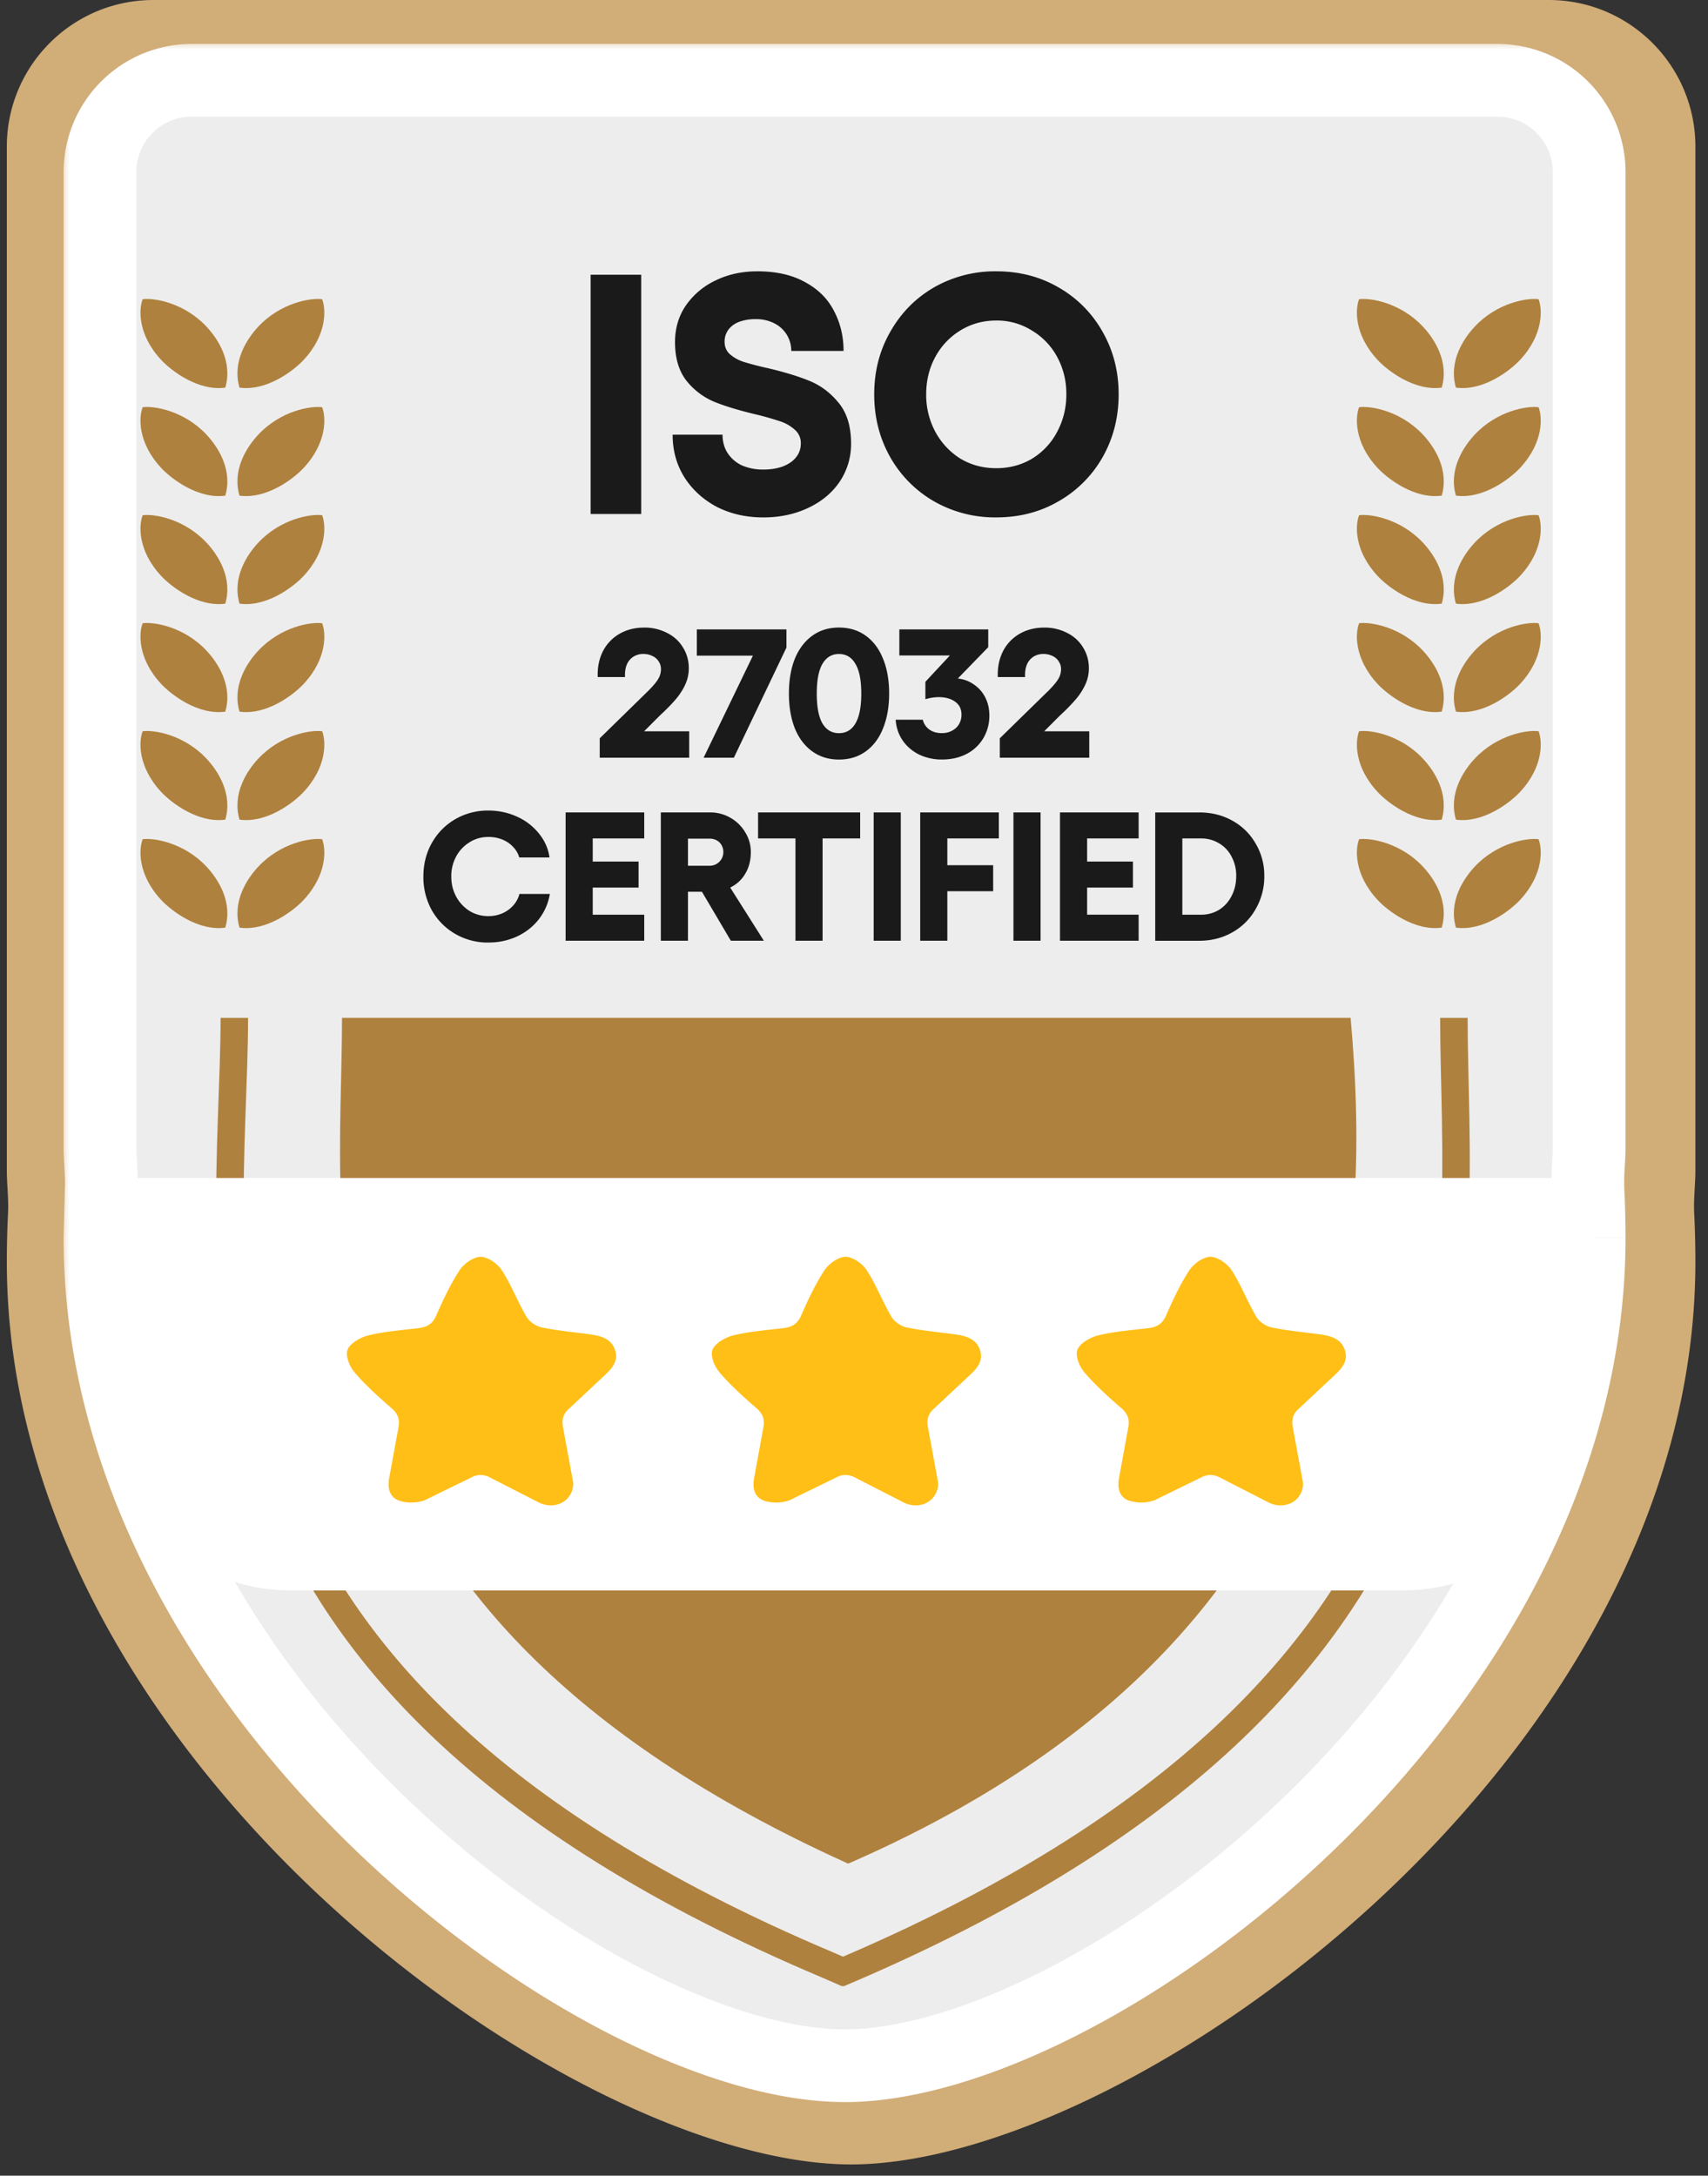
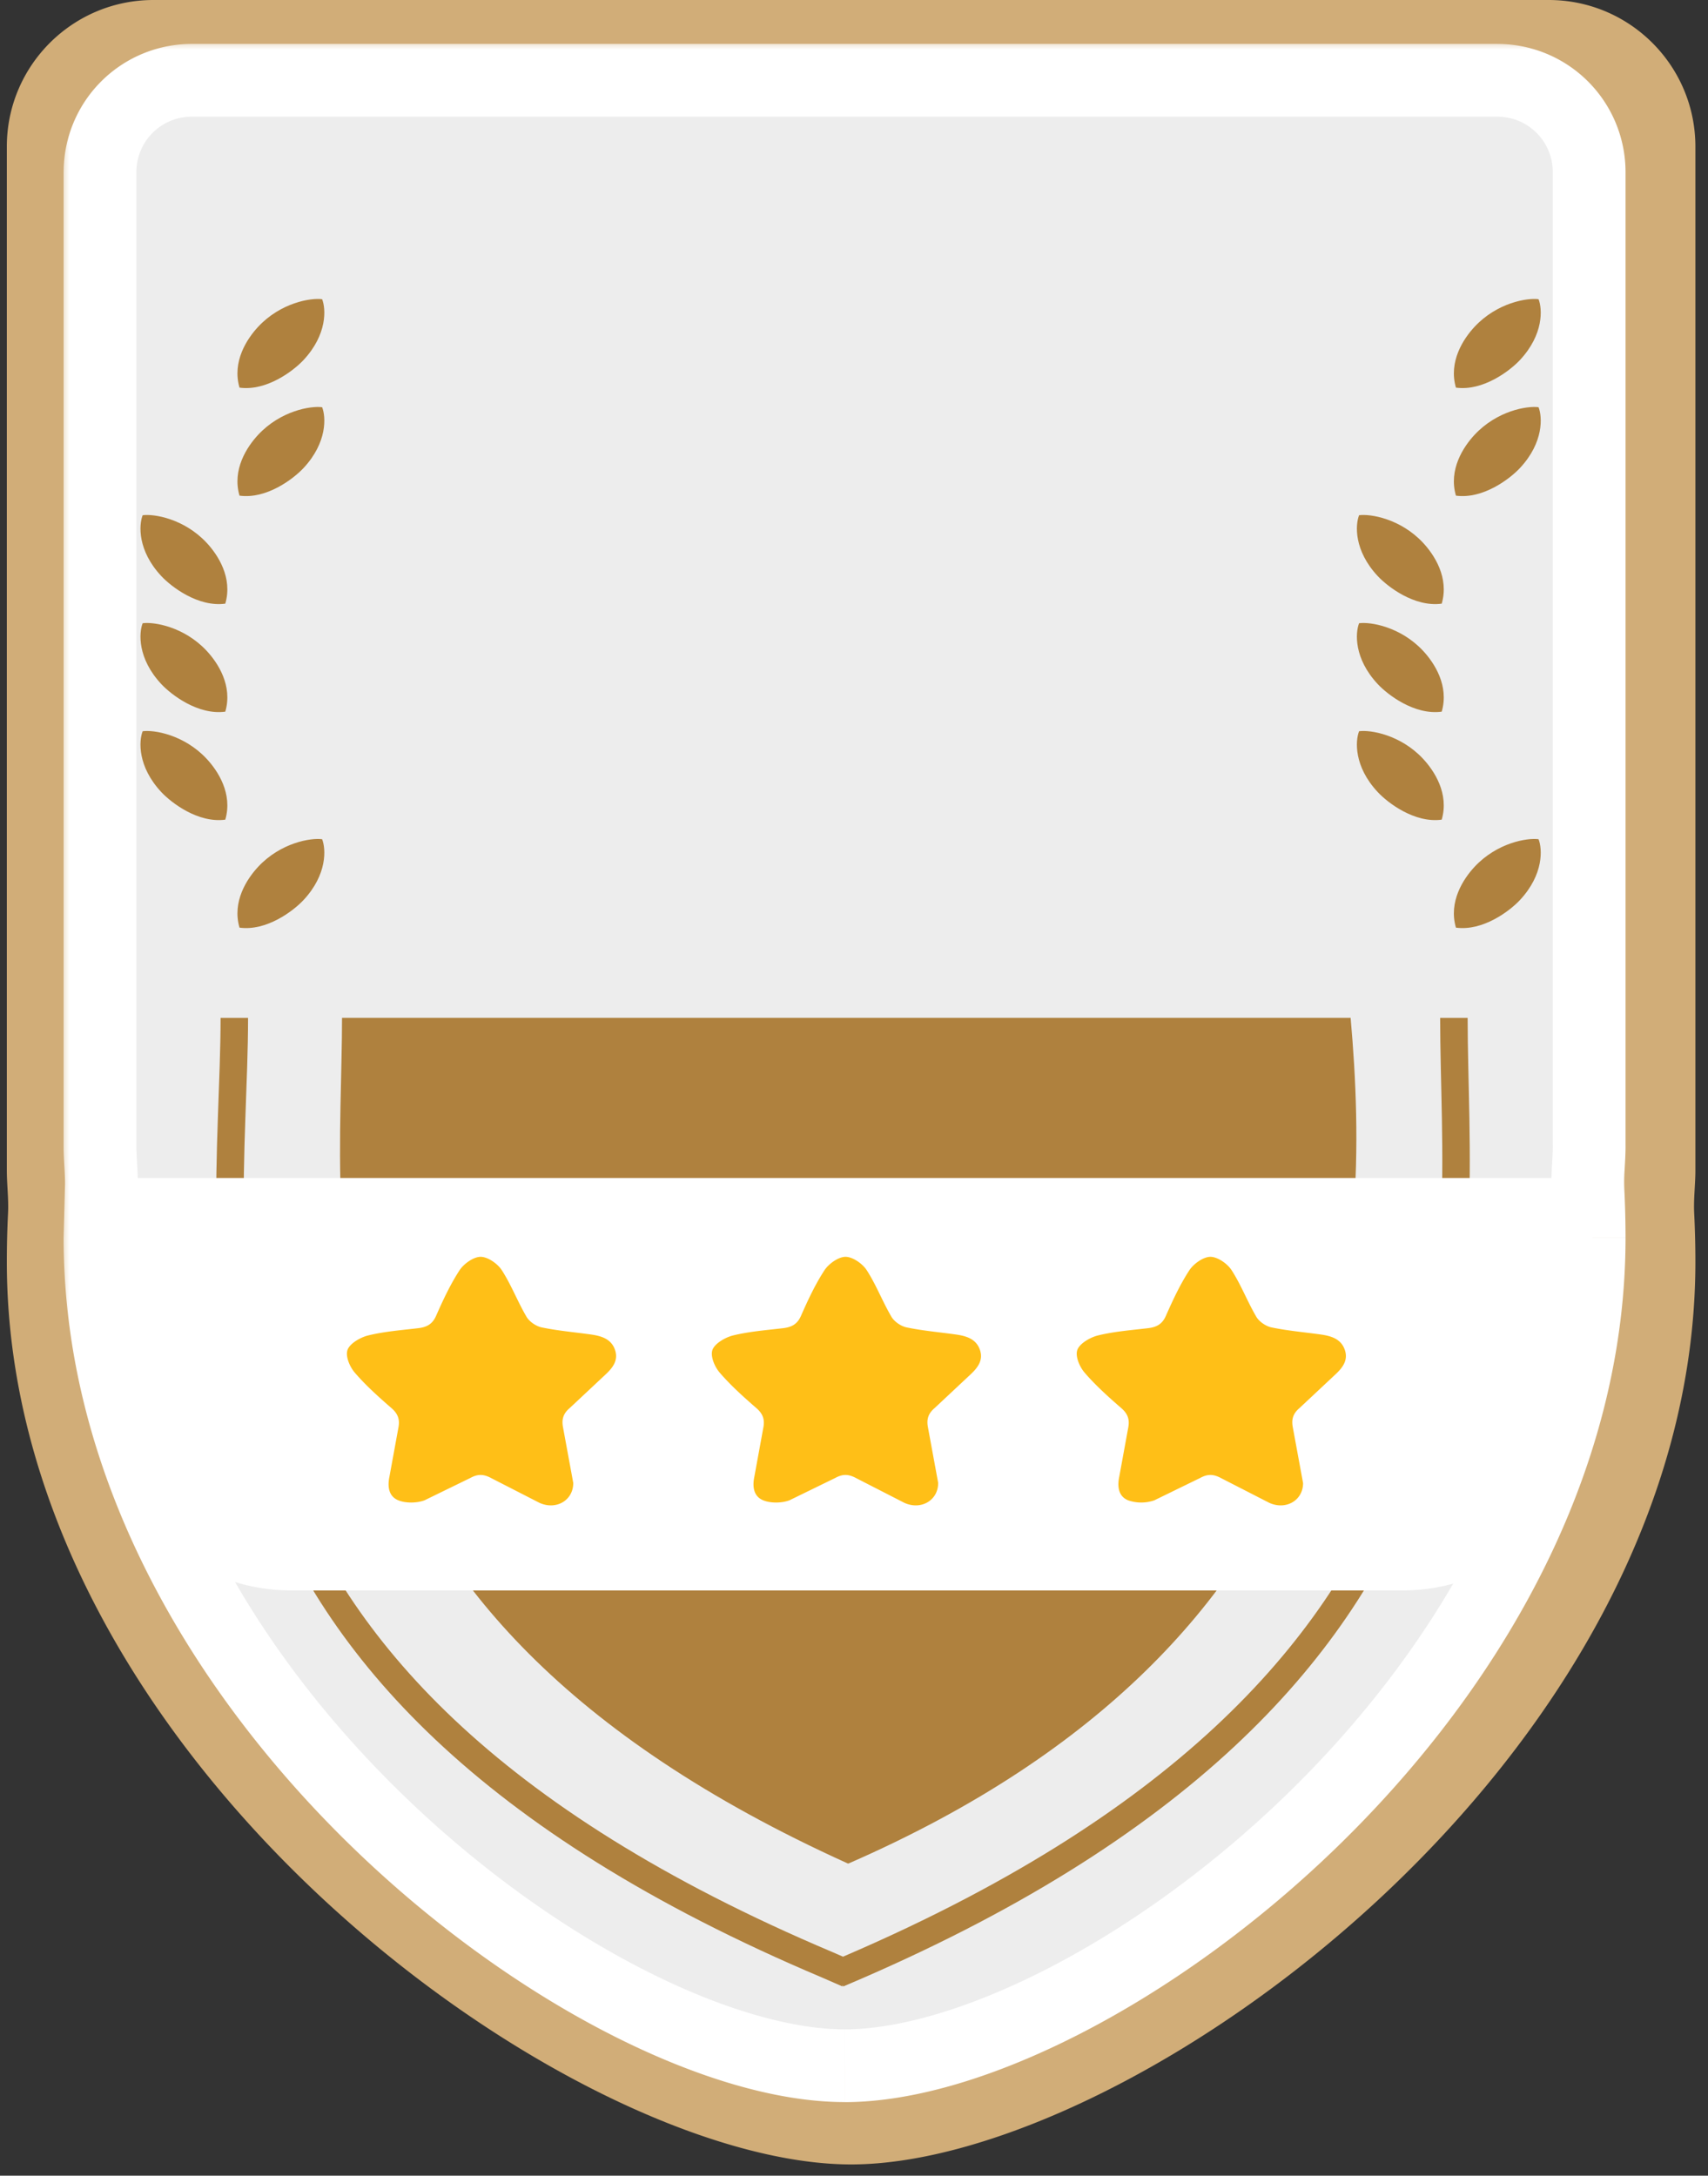
<svg xmlns="http://www.w3.org/2000/svg" xmlns:xlink="http://www.w3.org/1999/xlink" width="84" height="107" fill="none">
  <rect width="100%" height="100%" fill="#333333" stroke="none" />
  <path fill-rule="evenodd" d="M7.547 0C3.564 0 .336 3.229.336 7.211v50.343c0 .705.094 1.411.059 2.115a48.21 48.21 0 0 0-.059 2.392c0 24.514 27.786 44.386 41.522 44.386s41.522-19.872 41.522-44.386c0-.802-.02-1.6-.059-2.392-.035-.704.059-1.41.059-2.115V7.211C83.379 3.229 80.151 0 76.168 0H7.547z" fill="#d1ad78" />
  <mask id="A" maskUnits="userSpaceOnUse" x="2.918" y="1.949" width="78" height="102" fill="#000">
    <path fill="#fff" d="M2.918 1.949h78v102h-78z" />
    <path fill-rule="evenodd" d="M9.426 3.949a4.51 4.51 0 0 0-4.507 4.507v47.914l.06 2.154-.06 2.354c0 22.486 24.504 40.715 36.618 40.715s36.618-18.229 36.618-40.715c0-.79-.02-1.575-.06-2.354-.037-.717.06-1.436.06-2.154V8.456a4.51 4.51 0 0 0-4.507-4.507H9.426z" />
  </mask>
  <path fill-rule="evenodd" d="M9.426 3.949a4.51 4.51 0 0 0-4.507 4.507v47.914l.06 2.154-.06 2.354c0 22.486 24.504 40.715 36.618 40.715s36.618-18.229 36.618-40.715c0-.79-.02-1.575-.06-2.354-.037-.717.06-1.436.06-2.154V8.456a4.51 4.51 0 0 0-4.507-4.507H9.426z" fill="#ededed" />
  <path d="M78.095 58.524l-1.787.091 1.787-.091zM6.708 8.456a2.72 2.72 0 0 1 2.718-2.718V2.16a6.3 6.3 0 0 0-6.296 6.296h3.578zm0 47.914V8.456H3.129v47.914h3.578zm0 4.507l.058-2.262-3.574-.183-.063 2.445h3.578zm34.829 38.926c-2.633 0-6.144-1.009-10.013-3.001-3.838-1.976-7.895-4.853-11.597-8.423-7.432-7.167-13.219-16.911-13.219-27.502H3.129c0 11.896 6.465 22.509 14.314 30.077 3.939 3.799 8.279 6.884 12.442 9.028 4.133 2.128 8.227 3.398 11.651 3.398v-3.579zm34.829-38.925c0 10.59-5.787 20.334-13.219 27.502-3.702 3.57-7.759 6.446-11.597 8.423-3.869 1.992-7.38 3.001-10.013 3.001v3.579c3.424 0 7.519-1.27 11.651-3.398 4.164-2.144 8.504-5.23 12.442-9.028 7.848-7.568 14.314-18.182 14.314-30.077h-3.578zm-.058-2.262a44.15 44.15 0 0 1 .058 2.262h3.578c0-.821-.021-1.636-.062-2.445l-3.574.183zm.058-50.159v47.914h3.578V8.456h-3.578zm-2.718-2.718a2.72 2.72 0 0 1 2.718 2.718h3.578a6.3 6.3 0 0 0-6.296-6.296v3.578zm-64.222 0h64.222V2.16H9.426v3.578zm70.456 52.694a8.48 8.48 0 0 1 .016-.887c.018-.326.047-.753.047-1.175h-3.578c0 .296-.02.588-.041.98-.02.365-.04.806-.017 1.266l3.574-.183zM3.129 56.371c0 .422.029.849.047 1.175.019.353.029.631.016.887l3.574.183c.024-.46.003-.901-.017-1.266-.021-.392-.041-.684-.041-.98H3.129z" fill="#fff" mask="url(#A)" />
  <path d="M41.697 91.647c-27.934-12.633-24.876-30.74-24.876-41.589h49.603c1.049 11.815.43 30.624-24.694 41.589h-.033z" fill="#af813e" />
  <g stroke="#af813e" stroke-width="1.352">
    <path d="M11.524 50.059c0 12.264-4.642 32.305 29.196 46.586l.977.427" />
    <path d="M71.503 50.059c0 12.264 3.542 32.732-30.296 47.013" />
  </g>
-   <path d="M31.535 13.511v11.768h-2.488V13.511h2.488zm6 11.936c-.841 0-1.603-.174-2.286-.521-.672-.359-1.205-.846-1.597-1.463-.381-.616-.572-1.311-.572-2.085h2.455c0 .348.084.65.252.908a1.7 1.7 0 0 0 .706.605 2.62 2.62 0 0 0 1.042.202c.359 0 .678-.05.958-.151.291-.112.51-.263.656-.454.157-.191.235-.415.235-.673a.85.85 0 0 0-.286-.672 1.99 1.99 0 0 0-.723-.42 14.51 14.51 0 0 0-1.177-.336c-.807-.191-1.479-.392-2.017-.605a3.45 3.45 0 0 1-1.395-1.026c-.392-.482-.588-1.126-.588-1.933 0-.672.174-1.267.521-1.782a3.7 3.7 0 0 1 1.463-1.244c.617-.303 1.306-.454 2.068-.454.93 0 1.715.179 2.354.538.639.347 1.11.818 1.412 1.412.314.594.471 1.25.471 1.967h-2.572a1.5 1.5 0 0 0-.841-1.362 1.93 1.93 0 0 0-.908-.202 2.31 2.31 0 0 0-.824.135c-.224.09-.398.219-.521.387a.97.97 0 0 0-.185.588c0 .258.09.465.269.622a1.94 1.94 0 0 0 .672.37 14.73 14.73 0 0 0 1.16.303c.818.191 1.502.398 2.051.622.56.224 1.042.583 1.446 1.076.415.493.622 1.166.622 2.017a3.31 3.31 0 0 1-.555 1.866c-.37.549-.885.981-1.547 1.294s-1.401.471-2.219.471zm11.461-12.104c1.132 0 2.152.263 3.06.79a5.72 5.72 0 0 1 2.169 2.185c.527.919.79 1.945.79 3.076s-.263 2.163-.79 3.093a5.76 5.76 0 0 1-2.169 2.169c-.908.527-1.928.79-3.06.79a6.04 6.04 0 0 1-3.06-.79 5.79 5.79 0 0 1-2.152-2.169c-.527-.93-.79-1.961-.79-3.093s.263-2.157.79-3.076c.527-.93 1.244-1.659 2.152-2.185a6.04 6.04 0 0 1 3.06-.79zm0 2.421c-.65 0-1.238.163-1.765.488a3.41 3.41 0 0 0-1.227 1.294c-.303.549-.454 1.166-.454 1.849a3.83 3.83 0 0 0 .454 1.849 3.54 3.54 0 0 0 1.227 1.311c.527.314 1.115.471 1.765.471s1.239-.157 1.765-.471a3.37 3.37 0 0 0 1.227-1.311 3.83 3.83 0 0 0 .454-1.849 3.76 3.76 0 0 0-.454-1.849 3.37 3.37 0 0 0-1.244-1.294 3.21 3.21 0 0 0-1.748-.488zm-19.5 20.545l2.028-1.983.351-.343c.234-.234.397-.427.487-.577a.92.92 0 0 0 .144-.505.66.66 0 0 0-.117-.379.69.69 0 0 0-.306-.261c-.132-.066-.277-.099-.433-.099a.88.88 0 0 0-.514.144.84.84 0 0 0-.316.397c-.066.168-.093.367-.081.595h-1.343c-.018-.469.066-.889.252-1.262a2.07 2.07 0 0 1 .82-.865c.354-.204.757-.306 1.208-.306a2.38 2.38 0 0 1 1.127.261c.337.168.598.406.784.712.192.306.288.649.288 1.028 0 .276-.057.541-.171.793s-.27.496-.469.73-.454.496-.766.784l-.793.793h2.218v1.298h-4.399v-.956zm9.182-5.354v.892l-2.587 5.418h-1.487l2.425-5.021H34.27v-1.289h4.408zm2.581 6.4c-.505 0-.943-.135-1.316-.406s-.658-.649-.856-1.136c-.192-.493-.288-1.061-.288-1.704 0-.649.096-1.217.288-1.704.198-.487.484-.865.856-1.136s.811-.406 1.316-.406c.511 0 .953.135 1.325.406s.655.649.847 1.136c.198.487.297 1.055.297 1.704 0 .643-.099 1.211-.297 1.704-.192.487-.475.865-.847 1.136s-.814.406-1.325.406zm0-1.298c.355 0 .625-.159.811-.478.192-.325.288-.814.288-1.469s-.096-1.142-.288-1.46c-.186-.324-.457-.487-.811-.487-.349 0-.619.162-.811.487-.186.319-.279.805-.279 1.46s.093 1.145.279 1.469c.192.319.463.478.811.478zm5.459-3.822H44.23v-1.28h4.372v.874l-1.496 1.541a1.62 1.62 0 0 1 .793.297 1.65 1.65 0 0 1 .559.64c.132.258.198.55.198.874a2.15 2.15 0 0 1-.297 1.127 2.06 2.06 0 0 1-.829.775c-.355.18-.754.27-1.199.27a2.56 2.56 0 0 1-1.127-.243c-.337-.168-.607-.4-.811-.694-.204-.3-.319-.64-.343-1.019h1.334a.81.81 0 0 0 .306.469c.162.126.376.189.64.189.18 0 .343-.039.487-.117.15-.078.264-.183.343-.316a.9.9 0 0 0 .126-.478c0-.246-.084-.442-.252-.586s-.388-.231-.658-.261-.559 0-.865.09v-.856l1.208-1.298zm2.453 4.074l2.028-1.983.352-.343c.234-.234.397-.427.487-.577a.92.92 0 0 0 .144-.505.66.66 0 0 0-.117-.379.69.69 0 0 0-.306-.261c-.132-.066-.276-.099-.433-.099a.88.88 0 0 0-.514.144.84.84 0 0 0-.316.397c-.066.168-.093.367-.081.595h-1.343c-.018-.469.066-.889.252-1.262a2.07 2.07 0 0 1 .82-.865c.354-.204.757-.306 1.208-.306a2.38 2.38 0 0 1 1.127.261 1.88 1.88 0 0 1 .784.712c.192.306.288.649.288 1.028 0 .276-.057.541-.171.793a3.13 3.13 0 0 1-.469.73 9.09 9.09 0 0 1-.766.784l-.793.793h2.218v1.298h-4.399v-.956zM24.023 46.355a3.19 3.19 0 0 1-1.632-.424c-.487-.282-.871-.67-1.154-1.163a3.36 3.36 0 0 1-.415-1.659c0-.607.138-1.157.415-1.65.282-.499.667-.889 1.154-1.172a3.19 3.19 0 0 1 1.632-.424c.493 0 .959.099 1.397.297a2.88 2.88 0 0 1 1.082.829c.289.355.463.748.523 1.181h-1.487a1.23 1.23 0 0 0-.307-.523 1.44 1.44 0 0 0-.532-.36 1.8 1.8 0 0 0-.676-.126c-.343 0-.652.087-.928.261a1.83 1.83 0 0 0-.658.694 2.02 2.02 0 0 0-.243.992c0 .361.081.691.243.992a1.9 1.9 0 0 0 .658.703 1.75 1.75 0 0 0 .928.252 1.7 1.7 0 0 0 .676-.135 1.55 1.55 0 0 0 .541-.388 1.35 1.35 0 0 0 .306-.568h1.496a2.76 2.76 0 0 1-.541 1.244c-.282.361-.64.643-1.073.847a3.3 3.3 0 0 1-1.406.297zm7.661-6.4v1.28h-2.533v1.136h2.254v1.28h-2.254v1.334h2.533v1.28h-3.867v-6.31h3.867zm.816 0h2.434a1.96 1.96 0 0 1 .983.261 1.97 1.97 0 0 1 .73.712c.186.301.279.625.279.974 0 .391-.084.733-.252 1.028-.162.294-.394.523-.694.685-.294.162-.634.243-1.019.243h-1.127v2.407H32.5v-6.31zm1.677 3.317h1.496l1.893 2.993h-1.623l-1.767-2.993zm.712-.694a.68.68 0 0 0 .352-.09c.102-.06.183-.141.243-.243s.09-.216.09-.343-.03-.24-.09-.343a.61.61 0 0 0-.243-.234.74.74 0 0 0-.352-.081h-1.055v1.334h1.055zm4.232 3.687v-6.31h1.334v6.31h-1.334zm-1.839-5.03v-1.28h5.021v1.28h-5.021zm7.019-1.28v6.31h-1.334v-6.31h1.334zm4.822 0v1.28H46.59v1.316h2.254v1.28H46.59v2.434h-1.334v-6.31h3.867zm2.053 0v6.31h-1.334v-6.31h1.334zm4.822 0v1.28h-2.533v1.136h2.254v1.28h-2.254v1.334h2.533v1.28H52.13v-6.31h3.867zm2.979 0c.601 0 1.145.135 1.632.406s.868.646 1.145 1.127a3.06 3.06 0 0 1 .424 1.596 3.17 3.17 0 0 1-.424 1.623 2.99 2.99 0 0 1-1.145 1.145c-.487.277-1.031.415-1.632.415h-2.163v-6.31h2.163zm.09 5.03a1.67 1.67 0 0 0 .892-.243 1.69 1.69 0 0 0 .613-.685c.15-.288.225-.613.225-.974a1.95 1.95 0 0 0-.225-.947 1.58 1.58 0 0 0-.613-.658 1.67 1.67 0 0 0-.892-.243h-.919v3.75h.919z" fill="#1a1a1a" />
  <path d="M4.98 57.936h73.339v10.949c0 5.155-4.179 9.333-9.333 9.333H14.314c-5.155 0-9.333-4.179-9.333-9.333V57.936z" fill="#fff" />
  <path d="M28.193 72.937c0 .858-.851 1.347-1.669.969l-2.363-1.211c-.356-.193-.647-.217-1.018-.014l-2.265 1.105c-.375.14-.918.149-1.283.002-.482-.193-.545-.677-.442-1.166l.438-2.395c.078-.388 0-.679-.328-.966-.638-.556-1.276-1.125-1.818-1.758-.252-.294-.465-.812-.352-1.12s.621-.609 1.015-.706c.799-.195 1.638-.26 2.463-.357.425-.051.695-.202.872-.599.339-.769.696-1.54 1.157-2.248.206-.315.683-.662 1.037-.662s.838.34 1.04.655c.471.728.777 1.546 1.217 2.293.137.236.464.465.746.523.786.164 1.597.234 2.396.345.523.072 1.005.209 1.2.732s-.087.898-.465 1.248l-1.753 1.642c-.336.285-.401.58-.325.966l.501 2.722zm17.946 0c0 .858-.851 1.347-1.669.969l-2.363-1.211c-.356-.193-.647-.217-1.018-.014l-2.265 1.105c-.375.14-.918.149-1.283.002-.482-.193-.545-.677-.441-1.166l.438-2.395c.078-.388 0-.679-.328-.966-.638-.556-1.276-1.125-1.818-1.758-.252-.294-.466-.812-.352-1.12s.621-.609 1.014-.706c.799-.195 1.638-.26 2.463-.357.425-.051.696-.202.872-.599.339-.769.695-1.54 1.157-2.248.206-.315.683-.662 1.037-.662s.838.34 1.041.655c.471.728.777 1.546 1.217 2.293.137.236.464.465.746.523.786.164 1.597.234 2.396.345.523.072 1.005.209 1.2.732s-.087.898-.465 1.248l-1.753 1.642c-.336.285-.401.58-.325.966l.501 2.722zm17.947 0c0 .858-.851 1.347-1.669.969l-2.363-1.211c-.356-.193-.647-.217-1.018-.014l-2.265 1.105a1.97 1.97 0 0 1-1.284.002c-.482-.193-.545-.677-.441-1.166l.438-2.395c.078-.388 0-.679-.328-.966-.638-.556-1.276-1.125-1.818-1.758-.252-.294-.466-.812-.352-1.12s.621-.609 1.014-.706c.799-.195 1.638-.26 2.463-.357.425-.051.696-.202.872-.599.34-.769.696-1.54 1.157-2.248.206-.315.683-.662 1.037-.662s.838.34 1.04.655c.471.728.777 1.546 1.217 2.293.137.236.464.465.746.523.787.164 1.597.234 2.396.345.523.072 1.005.209 1.2.732s-.087.898-.466 1.248l-1.753 1.642c-.336.285-.401.58-.325.966l.501 2.722z" fill="#ffbf17" />
  <g fill="#af813e">
    <use xlink:href="#C" />
    <use xlink:href="#D" />
    <use xlink:href="#E" />
    <use xlink:href="#F" />
    <use xlink:href="#C" y="-5.311" />
    <use xlink:href="#E" y="-5.311" />
    <use xlink:href="#C" y="-10.623" />
    <use xlink:href="#E" y="-10.623" />
    <use xlink:href="#D" y="-21.246" />
    <use xlink:href="#F" y="-21.246" />
    <use xlink:href="#D" y="-26.558" />
    <use xlink:href="#F" y="-26.558" />
    <use xlink:href="#C" x="59.824" />
    <use xlink:href="#D" x="59.824" />
    <use xlink:href="#E" x="59.824" />
    <use xlink:href="#F" x="59.824" />
    <use xlink:href="#C" x="59.824" y="-5.311" />
    <use xlink:href="#E" x="59.824" y="-5.311" />
    <use xlink:href="#C" x="59.824" y="-10.623" />
    <use xlink:href="#E" x="59.824" y="-10.623" />
    <use xlink:href="#D" x="59.824" y="-21.246" />
    <use xlink:href="#F" x="59.824" y="-21.246" />
    <use xlink:href="#D" x="59.824" y="-26.558" />
    <use xlink:href="#F" x="59.824" y="-26.558" />
  </g>
  <defs>
    <path id="C" d="M7.935 38.957c-1.182-1.265-1.105-2.524-.919-2.995.556-.076 2.037.168 3.145 1.354.554.593 1.292 1.718.919 2.995-1.334.182-2.652-.827-3.145-1.354z" />
-     <path id="D" d="M7.935 44.268c-1.182-1.265-1.105-2.523-.919-2.995.556-.076 2.037.168 3.145 1.354.554.593 1.292 1.718.919 2.995-1.334.182-2.652-.827-3.145-1.354z" />
-     <path id="E" d="M14.924 38.957c1.182-1.265 1.105-2.524.919-2.995-.556-.076-2.037.168-3.145 1.354-.554.593-1.292 1.718-.919 2.995 1.334.182 2.652-.827 3.145-1.354z" />
    <path id="F" d="M14.924 44.268c1.182-1.265 1.105-2.523.919-2.995-.556-.076-2.037.168-3.145 1.354-.554.593-1.292 1.718-.919 2.995 1.334.182 2.652-.827 3.145-1.354z" />
  </defs>
</svg>